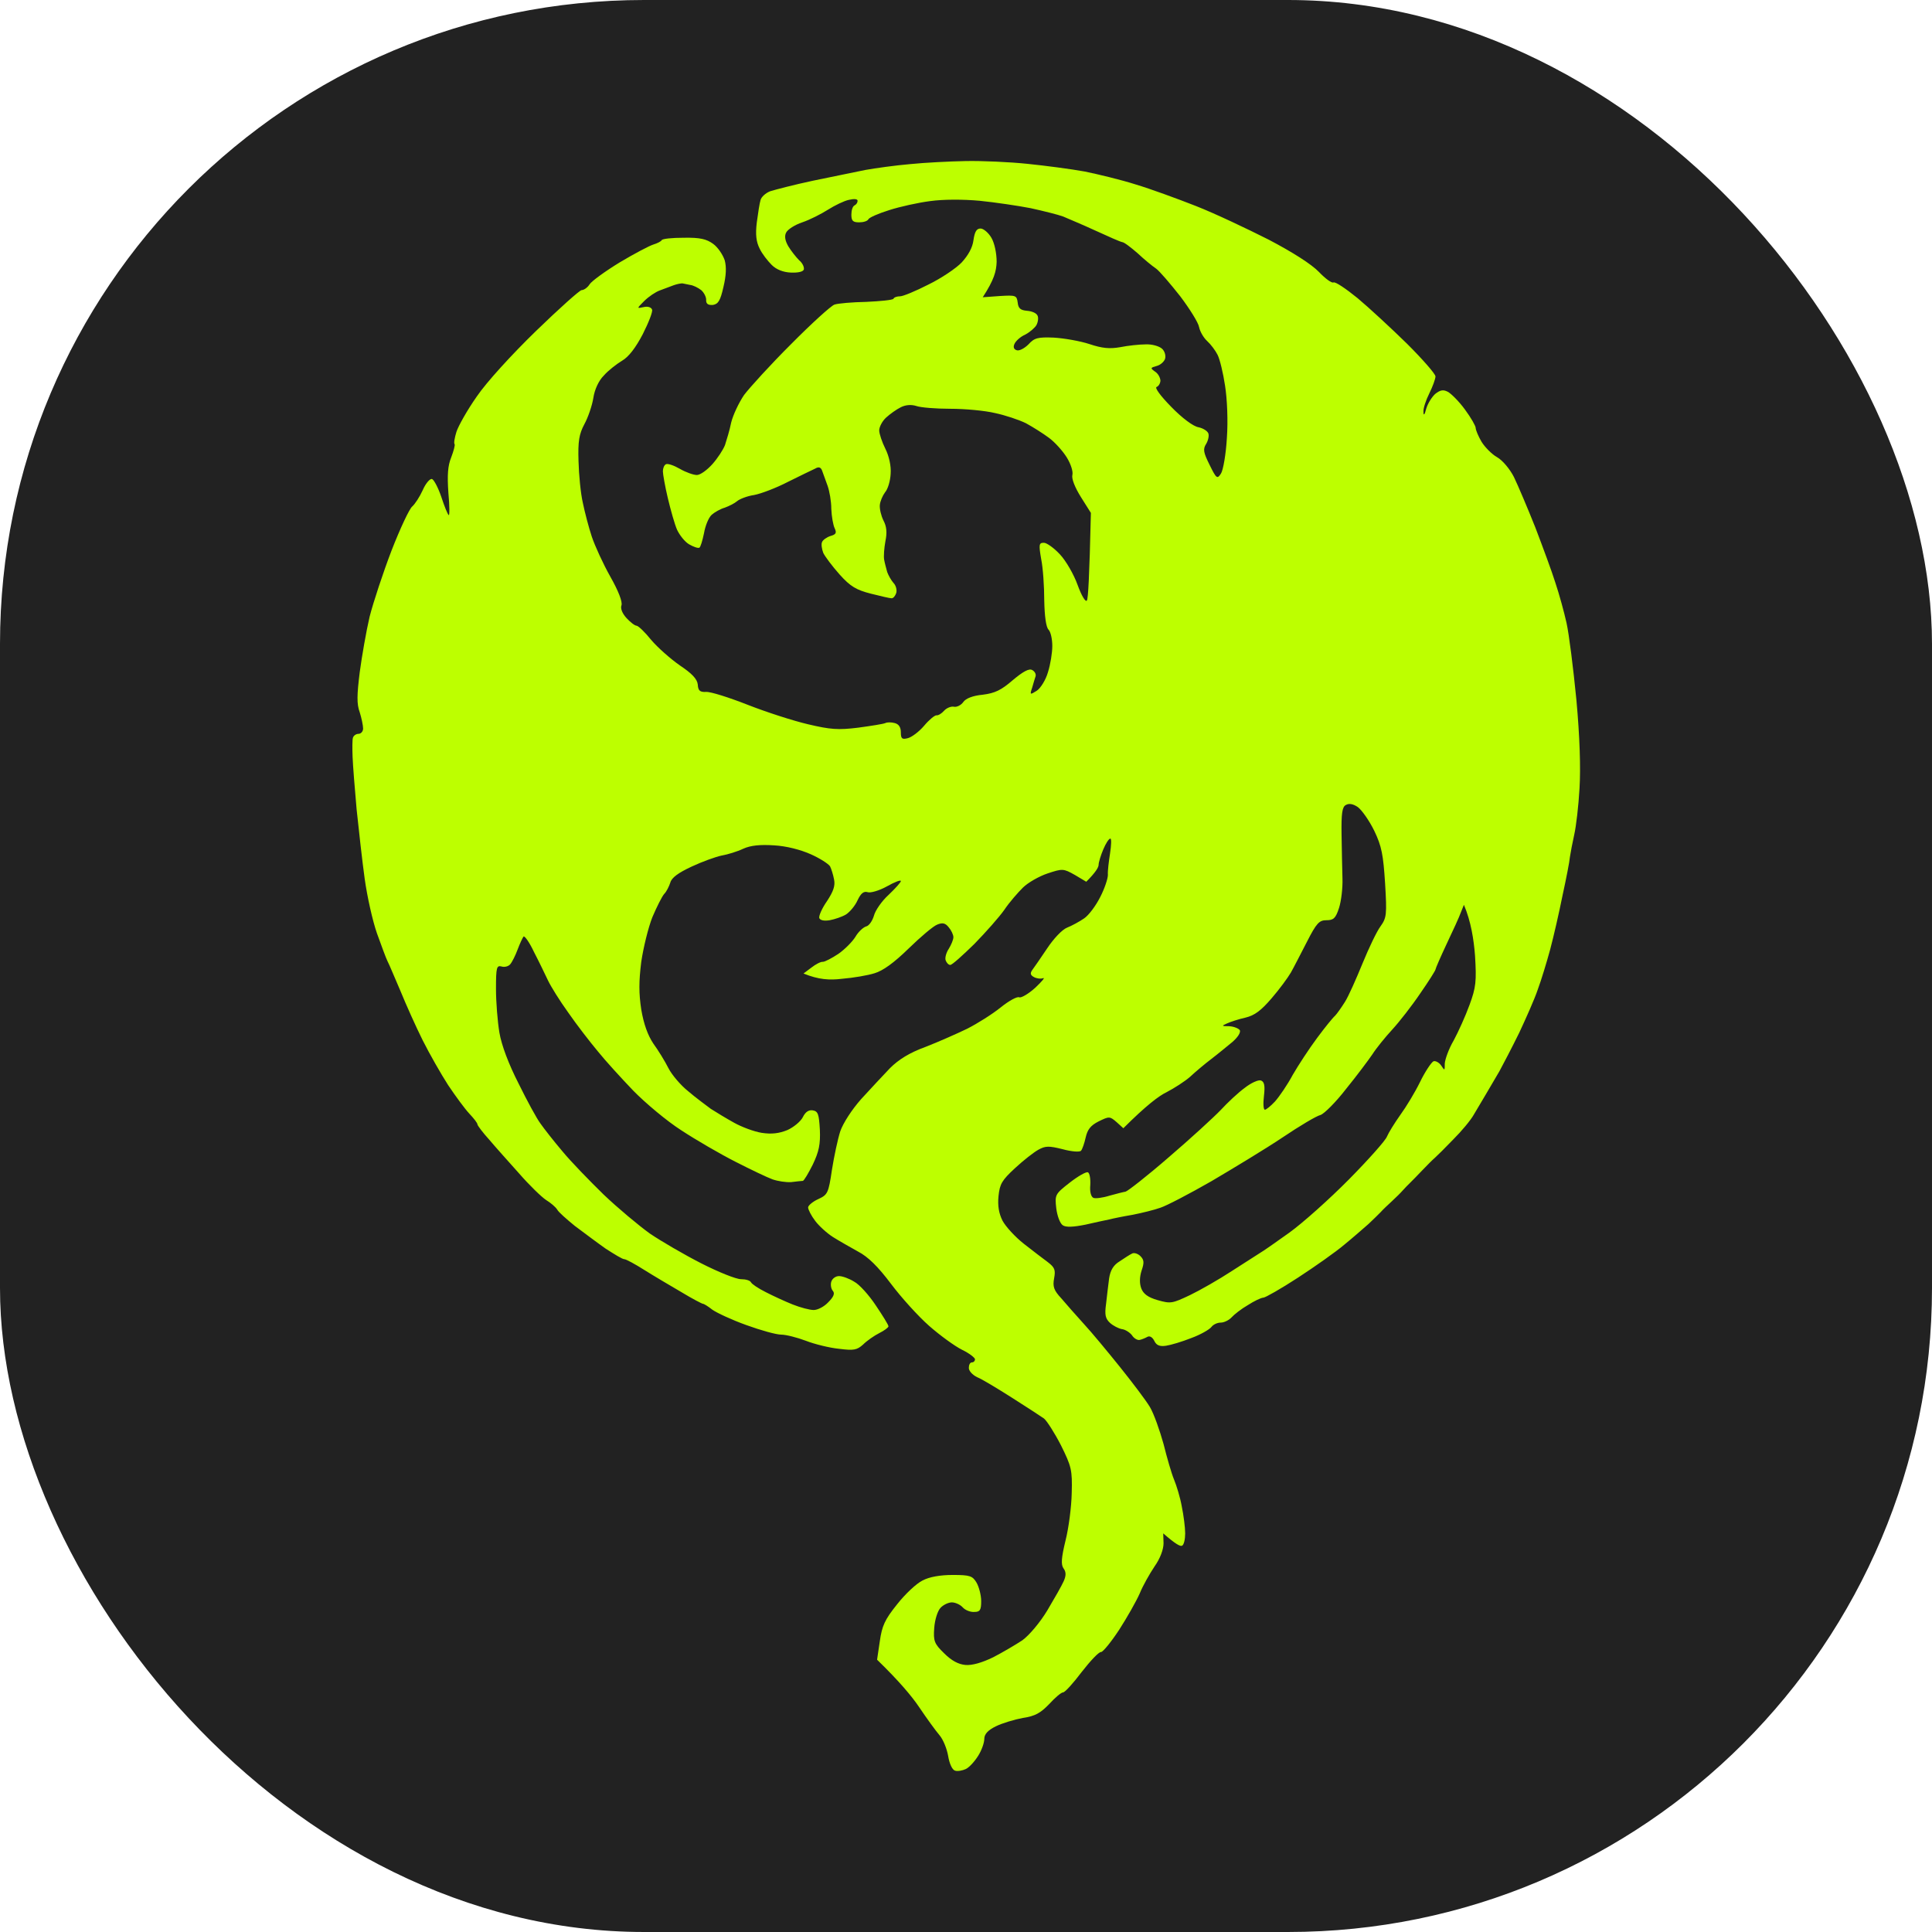
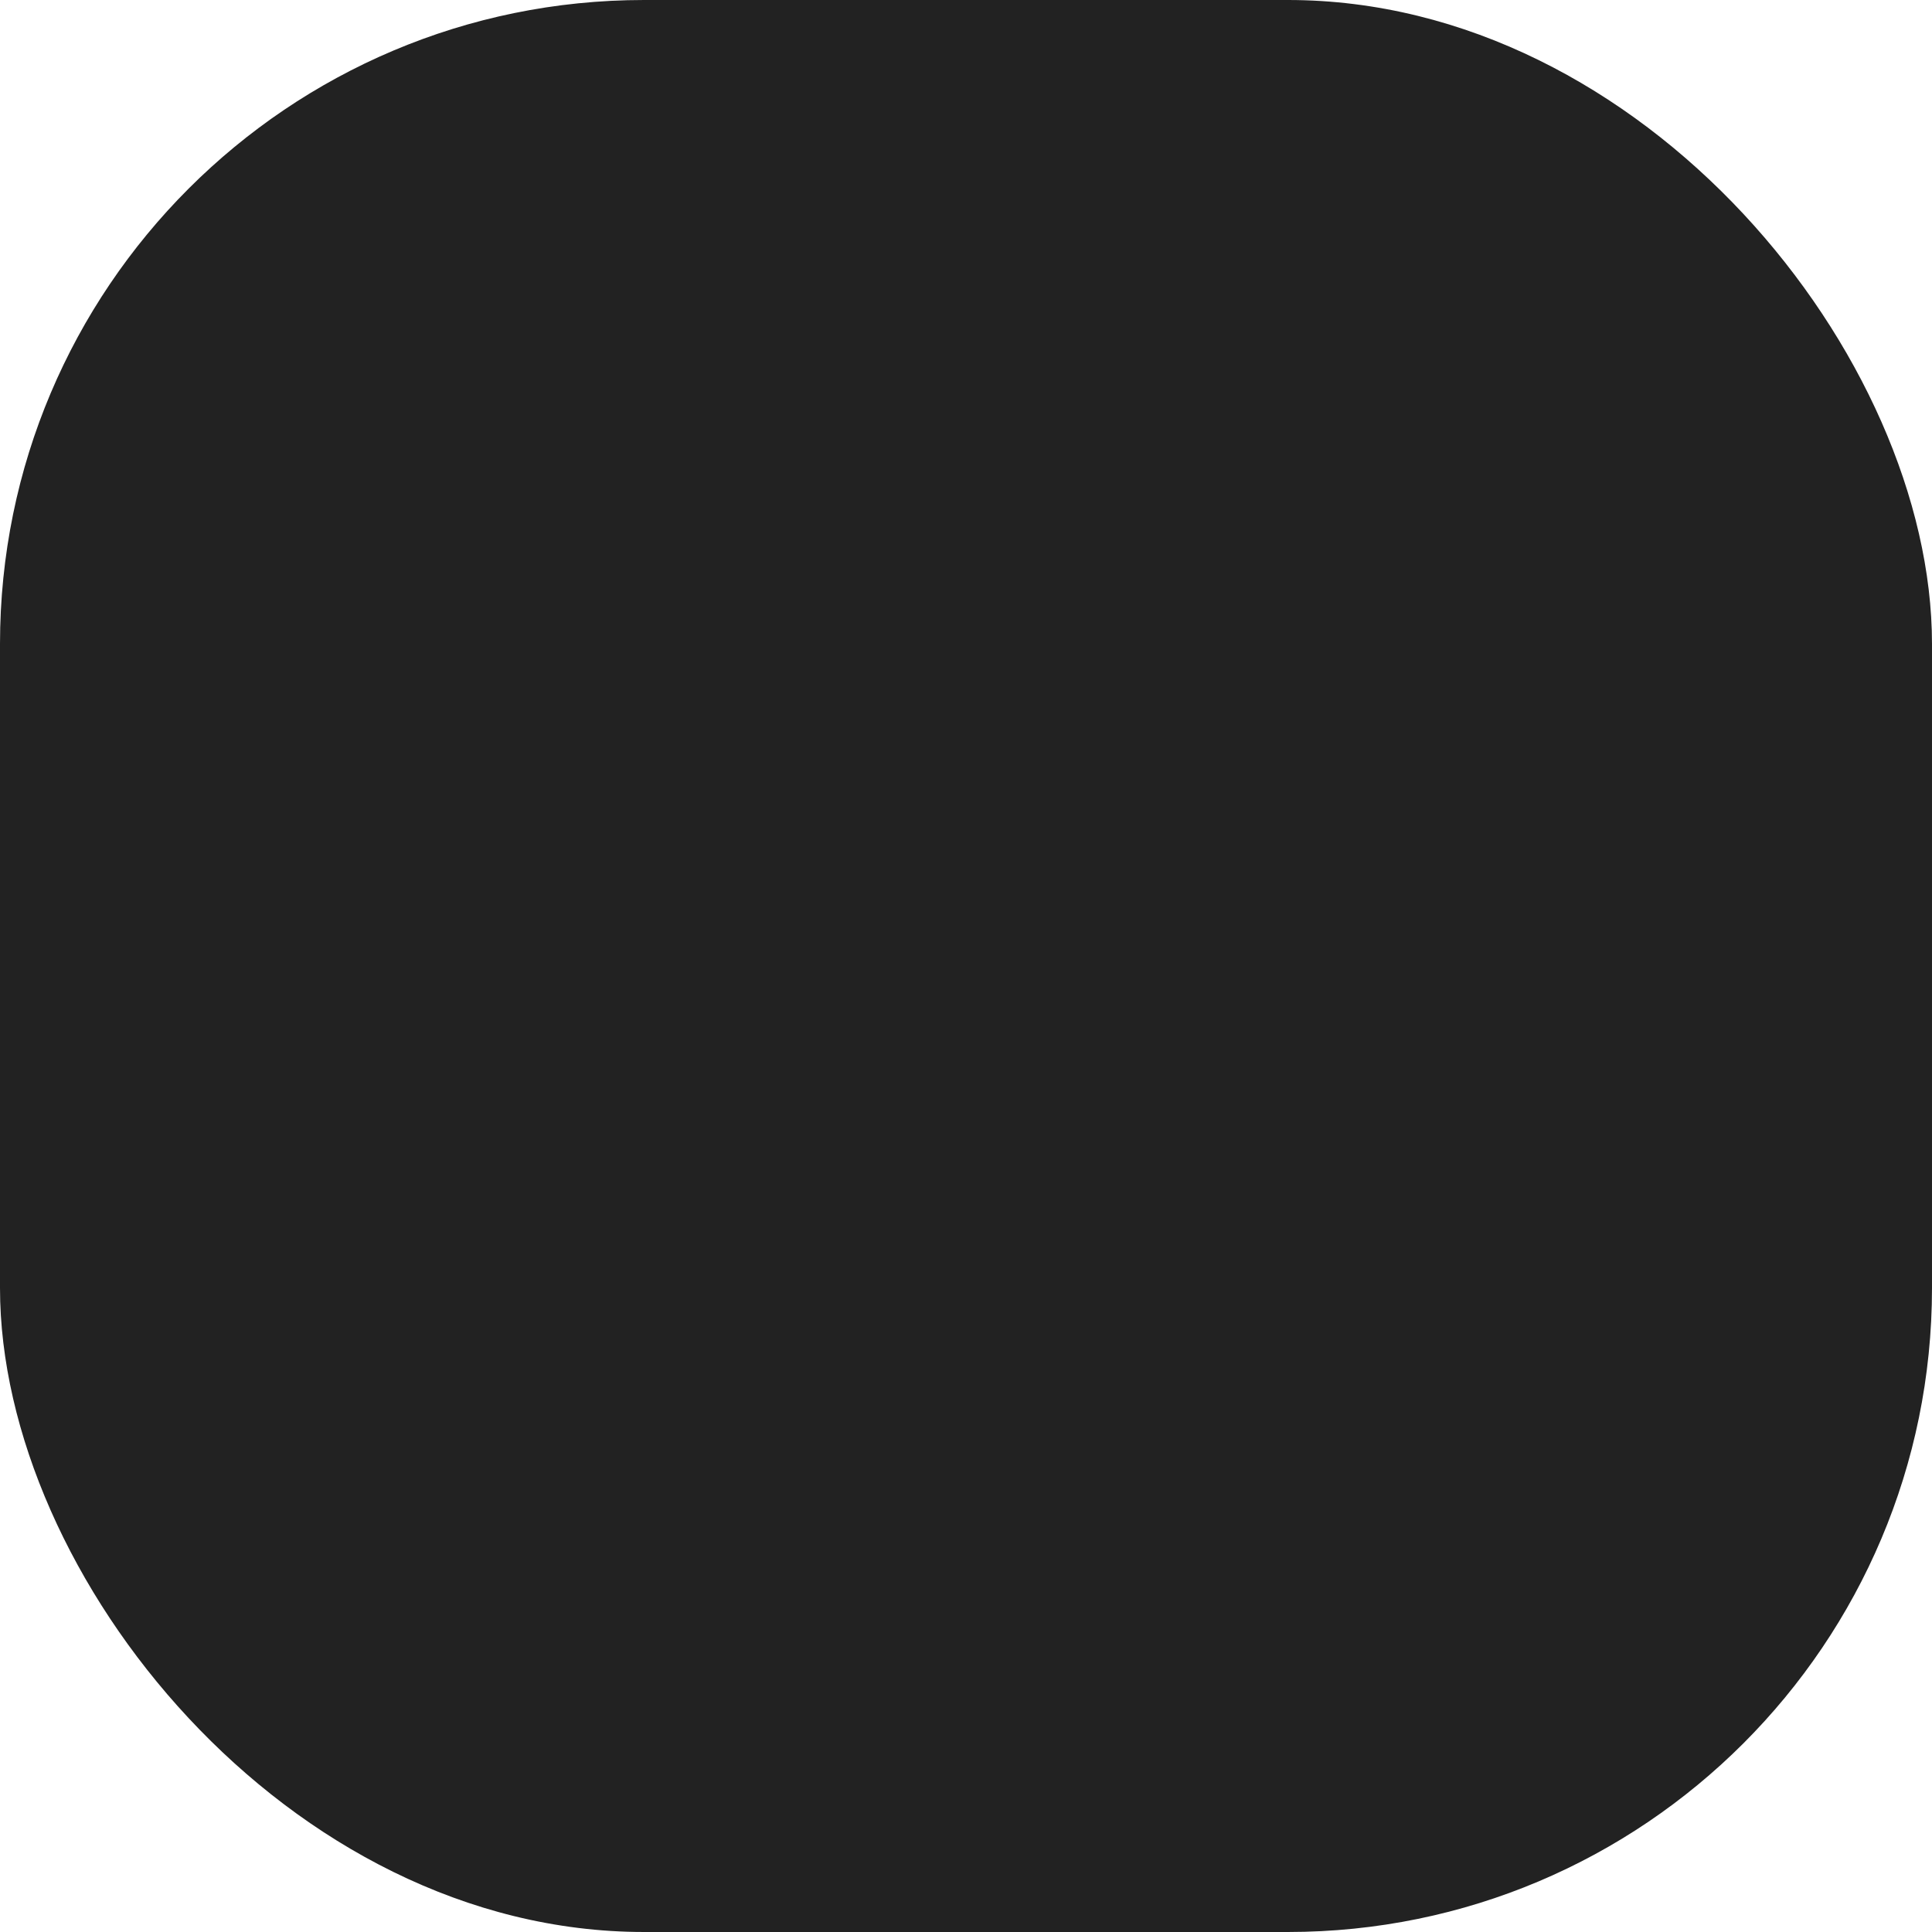
<svg xmlns="http://www.w3.org/2000/svg" width="36" height="36" viewBox="0 0 36 36" fill="none">
  <rect width="36" height="36" rx="12" fill="#222222" />
-   <path d="M16.124 3.167C16.314 3.133 16.688 3.081 16.959 3.058C17.229 3.03 17.696 3.007 17.995 3.001C18.295 2.995 18.813 3.018 19.147 3.053C19.481 3.087 19.959 3.15 20.212 3.196C20.466 3.248 20.892 3.351 21.162 3.437C21.433 3.518 21.934 3.701 22.285 3.839C22.637 3.977 23.241 4.264 23.639 4.465C24.088 4.7 24.439 4.924 24.577 5.068C24.692 5.188 24.813 5.28 24.848 5.263C24.882 5.246 25.078 5.378 25.297 5.556C25.51 5.734 25.925 6.118 26.218 6.405C26.506 6.692 26.748 6.968 26.748 7.014C26.748 7.06 26.696 7.203 26.633 7.33C26.57 7.456 26.518 7.611 26.524 7.674C26.524 7.755 26.547 7.732 26.575 7.617C26.604 7.519 26.679 7.399 26.742 7.341C26.835 7.267 26.892 7.255 26.979 7.301C27.042 7.336 27.186 7.479 27.295 7.628C27.41 7.783 27.497 7.938 27.497 7.973C27.497 8.013 27.549 8.134 27.606 8.231C27.669 8.334 27.802 8.467 27.894 8.518C27.998 8.576 28.136 8.742 28.211 8.891C28.286 9.046 28.464 9.466 28.608 9.827C28.746 10.189 28.919 10.654 28.983 10.861C29.052 11.067 29.144 11.4 29.19 11.607C29.236 11.814 29.317 12.457 29.374 13.042C29.437 13.731 29.455 14.311 29.432 14.69C29.414 15.017 29.368 15.402 29.334 15.551C29.299 15.706 29.265 15.89 29.253 15.97C29.247 16.051 29.184 16.372 29.115 16.688C29.052 17.004 28.948 17.457 28.885 17.693C28.821 17.928 28.718 18.267 28.654 18.439C28.597 18.611 28.435 18.973 28.309 19.243C28.176 19.513 28.009 19.834 27.94 19.96C27.865 20.087 27.75 20.282 27.687 20.391C27.623 20.5 27.52 20.672 27.462 20.77C27.405 20.873 27.232 21.08 27.082 21.229C26.933 21.384 26.777 21.539 26.737 21.574C26.696 21.608 26.593 21.712 26.506 21.803C26.42 21.895 26.316 21.999 26.276 22.039C26.236 22.079 26.172 22.142 26.138 22.182C26.103 22.223 26.011 22.314 25.936 22.383C25.861 22.452 25.763 22.544 25.729 22.584C25.689 22.625 25.585 22.728 25.499 22.808C25.406 22.889 25.211 23.061 25.049 23.193C24.894 23.325 24.502 23.601 24.186 23.807C23.869 24.014 23.575 24.18 23.541 24.18C23.5 24.18 23.368 24.244 23.253 24.318C23.132 24.387 22.994 24.496 22.948 24.548C22.901 24.599 22.809 24.645 22.746 24.645C22.683 24.645 22.608 24.68 22.573 24.726C22.539 24.772 22.372 24.869 22.199 24.932C22.026 25.001 21.813 25.064 21.727 25.076C21.611 25.093 21.548 25.07 21.508 24.984C21.473 24.915 21.422 24.887 21.381 24.91C21.341 24.932 21.272 24.961 21.237 24.967C21.197 24.978 21.128 24.938 21.093 24.881C21.053 24.829 20.967 24.772 20.903 24.766C20.84 24.754 20.742 24.703 20.684 24.651C20.598 24.571 20.581 24.502 20.61 24.295C20.627 24.152 20.65 23.939 20.667 23.819C20.69 23.669 20.748 23.572 20.863 23.503C20.949 23.445 21.053 23.377 21.093 23.359C21.128 23.336 21.203 23.359 21.249 23.405C21.318 23.474 21.324 23.526 21.272 23.675C21.232 23.801 21.232 23.916 21.266 24.008C21.306 24.111 21.393 24.175 21.571 24.226C21.813 24.295 21.842 24.289 22.17 24.134C22.36 24.043 22.711 23.842 22.948 23.687C23.184 23.537 23.425 23.382 23.477 23.348C23.529 23.319 23.777 23.147 24.024 22.969C24.272 22.791 24.773 22.343 25.136 21.976C25.499 21.608 25.821 21.247 25.844 21.178C25.873 21.109 25.982 20.931 26.092 20.776C26.201 20.627 26.368 20.351 26.46 20.162C26.552 19.972 26.668 19.8 26.708 19.777C26.742 19.76 26.811 19.794 26.852 19.851C26.921 19.955 26.921 19.955 26.921 19.817C26.927 19.737 26.996 19.541 27.088 19.386C27.174 19.226 27.307 18.933 27.382 18.726C27.503 18.399 27.514 18.284 27.485 17.808C27.462 17.509 27.41 17.17 27.278 16.86L27.22 17.004C27.192 17.084 27.071 17.348 26.956 17.589C26.84 17.836 26.748 18.049 26.748 18.066C26.748 18.083 26.622 18.284 26.466 18.508C26.311 18.738 26.074 19.042 25.942 19.185C25.809 19.329 25.642 19.536 25.573 19.645C25.499 19.754 25.28 20.047 25.084 20.288C24.894 20.535 24.675 20.753 24.606 20.776C24.531 20.793 24.214 20.982 23.898 21.195C23.581 21.407 22.982 21.769 22.573 22.01C22.164 22.245 21.733 22.469 21.623 22.504C21.514 22.544 21.277 22.602 21.105 22.636C20.932 22.665 20.736 22.705 20.673 22.722C20.61 22.733 20.408 22.779 20.224 22.82C19.993 22.866 19.861 22.871 19.803 22.831C19.752 22.797 19.7 22.659 19.682 22.515C19.654 22.263 19.659 22.251 19.93 22.039C20.085 21.918 20.235 21.832 20.27 21.844C20.304 21.855 20.322 21.964 20.316 22.079C20.304 22.2 20.327 22.297 20.373 22.32C20.408 22.337 20.546 22.32 20.673 22.28C20.8 22.245 20.932 22.211 20.972 22.205C21.007 22.2 21.37 21.918 21.773 21.568C22.182 21.218 22.613 20.822 22.746 20.684C22.873 20.546 23.074 20.357 23.195 20.27C23.31 20.179 23.448 20.116 23.495 20.133C23.558 20.156 23.575 20.225 23.552 20.42C23.535 20.563 23.541 20.678 23.57 20.678C23.593 20.678 23.679 20.609 23.759 20.523C23.84 20.431 23.99 20.213 24.088 20.029C24.191 19.851 24.393 19.541 24.543 19.34C24.687 19.145 24.836 18.962 24.877 18.927C24.911 18.893 24.992 18.778 25.061 18.669C25.13 18.56 25.274 18.232 25.389 17.951C25.504 17.67 25.654 17.354 25.723 17.262C25.838 17.101 25.844 17.044 25.809 16.458C25.775 15.93 25.746 15.769 25.608 15.482C25.516 15.293 25.378 15.098 25.303 15.04C25.211 14.977 25.136 14.966 25.078 15C25.009 15.034 24.992 15.161 24.998 15.551C25.003 15.827 25.009 16.2 25.015 16.372C25.021 16.544 24.992 16.791 24.951 16.918C24.888 17.113 24.848 17.147 24.715 17.147C24.583 17.147 24.531 17.199 24.353 17.549C24.237 17.773 24.105 18.032 24.053 18.123C23.996 18.221 23.84 18.433 23.696 18.6C23.5 18.829 23.379 18.921 23.207 18.962C23.08 18.99 22.924 19.042 22.861 19.071C22.758 19.116 22.763 19.122 22.907 19.122C22.994 19.128 23.08 19.163 23.103 19.197C23.12 19.243 23.063 19.329 22.965 19.415C22.867 19.495 22.694 19.639 22.573 19.731C22.452 19.823 22.274 19.972 22.176 20.064C22.078 20.15 21.882 20.276 21.738 20.351C21.594 20.42 21.358 20.598 20.932 21.023L20.805 20.908C20.679 20.799 20.667 20.799 20.471 20.896C20.322 20.971 20.264 21.046 20.23 21.195C20.206 21.304 20.166 21.419 20.143 21.442C20.12 21.471 19.965 21.459 19.798 21.413C19.544 21.35 19.481 21.35 19.348 21.424C19.262 21.471 19.066 21.625 18.911 21.769C18.669 21.993 18.629 22.062 18.606 22.286C18.588 22.464 18.611 22.607 18.68 22.745C18.738 22.854 18.916 23.049 19.078 23.176C19.239 23.302 19.441 23.457 19.527 23.52C19.654 23.618 19.671 23.664 19.642 23.819C19.613 23.974 19.636 24.043 19.775 24.192C19.861 24.295 20.051 24.508 20.195 24.668C20.339 24.823 20.638 25.185 20.869 25.472C21.099 25.759 21.352 26.092 21.427 26.218C21.502 26.345 21.611 26.655 21.681 26.907C21.744 27.16 21.83 27.459 21.876 27.568C21.922 27.677 21.992 27.906 22.02 28.067C22.055 28.234 22.084 28.463 22.084 28.572C22.084 28.681 22.061 28.785 22.026 28.802C21.992 28.819 21.905 28.773 21.675 28.572L21.681 28.756C21.681 28.871 21.617 29.043 21.514 29.187C21.422 29.325 21.295 29.548 21.237 29.692C21.174 29.835 21.001 30.14 20.857 30.364C20.707 30.593 20.552 30.783 20.517 30.783C20.477 30.777 20.316 30.949 20.155 31.156C19.999 31.363 19.844 31.535 19.809 31.535C19.775 31.535 19.659 31.633 19.55 31.753C19.389 31.919 19.291 31.977 19.061 32.011C18.905 32.04 18.675 32.109 18.559 32.166C18.404 32.241 18.341 32.316 18.341 32.402C18.341 32.476 18.289 32.62 18.226 32.718C18.162 32.821 18.058 32.936 17.995 32.964C17.932 32.993 17.84 33.01 17.794 32.993C17.742 32.976 17.69 32.861 17.667 32.718C17.644 32.586 17.575 32.413 17.506 32.333C17.437 32.252 17.27 32.023 17.131 31.816C16.993 31.61 16.757 31.328 16.343 30.926L16.394 30.582C16.435 30.295 16.486 30.18 16.717 29.893C16.866 29.703 17.08 29.503 17.189 29.451C17.316 29.382 17.523 29.347 17.753 29.347C18.076 29.347 18.122 29.365 18.197 29.491C18.243 29.571 18.283 29.726 18.283 29.835C18.283 30.002 18.26 30.036 18.156 30.036C18.081 30.042 17.984 30.002 17.938 29.95C17.892 29.899 17.799 29.858 17.736 29.858C17.673 29.858 17.575 29.904 17.523 29.962C17.471 30.019 17.419 30.18 17.408 30.335C17.39 30.576 17.408 30.628 17.592 30.806C17.73 30.944 17.857 31.012 17.989 31.024C18.11 31.035 18.295 30.984 18.508 30.88C18.686 30.788 18.928 30.645 19.049 30.565C19.176 30.473 19.377 30.237 19.515 30.008C19.648 29.784 19.786 29.543 19.821 29.462C19.867 29.359 19.867 29.29 19.815 29.221C19.769 29.152 19.775 29.032 19.855 28.704C19.913 28.475 19.965 28.079 19.97 27.82C19.982 27.39 19.965 27.326 19.769 26.93C19.648 26.695 19.504 26.471 19.452 26.431C19.395 26.391 19.13 26.218 18.859 26.046C18.588 25.874 18.295 25.696 18.208 25.662C18.122 25.621 18.047 25.541 18.053 25.484C18.053 25.432 18.076 25.386 18.11 25.386C18.145 25.386 18.168 25.357 18.168 25.329C18.168 25.3 18.058 25.214 17.926 25.151C17.788 25.082 17.512 24.881 17.31 24.703C17.108 24.525 16.792 24.175 16.602 23.922C16.36 23.601 16.175 23.417 15.985 23.319C15.841 23.239 15.628 23.118 15.519 23.049C15.41 22.98 15.26 22.843 15.191 22.751C15.116 22.653 15.058 22.538 15.058 22.498C15.058 22.464 15.145 22.389 15.248 22.343C15.421 22.263 15.438 22.234 15.502 21.798C15.542 21.545 15.611 21.224 15.657 21.08C15.709 20.931 15.87 20.678 16.049 20.477C16.216 20.294 16.458 20.035 16.584 19.903C16.746 19.742 16.947 19.616 17.247 19.507C17.483 19.415 17.834 19.26 18.024 19.168C18.214 19.071 18.49 18.898 18.646 18.772C18.796 18.651 18.951 18.565 18.991 18.583C19.026 18.6 19.164 18.52 19.291 18.405C19.418 18.284 19.481 18.209 19.435 18.227C19.389 18.244 19.308 18.232 19.262 18.204C19.199 18.169 19.193 18.135 19.233 18.077C19.268 18.032 19.389 17.854 19.51 17.675C19.631 17.492 19.792 17.32 19.884 17.285C19.97 17.251 20.109 17.176 20.201 17.113C20.287 17.055 20.419 16.878 20.5 16.717C20.581 16.562 20.644 16.372 20.644 16.303C20.638 16.229 20.661 16.051 20.684 15.902C20.707 15.752 20.713 15.626 20.69 15.626C20.661 15.626 20.604 15.718 20.558 15.827C20.512 15.936 20.471 16.068 20.471 16.114C20.471 16.16 20.419 16.252 20.241 16.43L20.028 16.303C19.815 16.183 19.798 16.183 19.521 16.275C19.366 16.326 19.153 16.447 19.061 16.539C18.968 16.631 18.807 16.814 18.715 16.952C18.623 17.084 18.369 17.371 18.156 17.589C17.938 17.802 17.742 17.98 17.707 17.98C17.673 17.98 17.638 17.94 17.621 17.894C17.604 17.848 17.632 17.75 17.678 17.681C17.724 17.607 17.765 17.509 17.765 17.463C17.765 17.417 17.724 17.331 17.678 17.279C17.615 17.199 17.563 17.188 17.465 17.228C17.39 17.256 17.154 17.457 16.93 17.675C16.659 17.94 16.452 18.089 16.296 18.135C16.17 18.175 15.899 18.221 15.692 18.238C15.456 18.267 15.254 18.255 14.972 18.14L15.116 18.032C15.197 17.968 15.294 17.917 15.335 17.922C15.369 17.922 15.502 17.854 15.623 17.773C15.738 17.693 15.882 17.549 15.939 17.457C15.991 17.366 16.083 17.279 16.141 17.262C16.193 17.251 16.256 17.159 16.285 17.061C16.308 16.969 16.429 16.791 16.555 16.677C16.682 16.556 16.786 16.441 16.786 16.418C16.786 16.39 16.671 16.435 16.527 16.516C16.383 16.596 16.221 16.642 16.17 16.625C16.095 16.602 16.043 16.642 15.98 16.774C15.934 16.878 15.836 16.992 15.767 17.038C15.692 17.084 15.553 17.13 15.461 17.147C15.352 17.165 15.283 17.147 15.266 17.107C15.254 17.067 15.317 16.923 15.41 16.791C15.53 16.608 15.565 16.504 15.542 16.39C15.525 16.298 15.49 16.189 15.467 16.143C15.438 16.097 15.277 15.993 15.11 15.919C14.92 15.833 14.649 15.764 14.425 15.752C14.166 15.735 13.987 15.752 13.849 15.815C13.74 15.867 13.555 15.924 13.446 15.942C13.336 15.965 13.083 16.056 12.887 16.148C12.64 16.263 12.513 16.355 12.49 16.447C12.467 16.516 12.421 16.613 12.375 16.659C12.335 16.705 12.237 16.9 12.156 17.09C12.081 17.279 11.989 17.652 11.949 17.922C11.903 18.29 11.903 18.508 11.949 18.812C11.995 19.082 12.07 19.289 12.173 19.444C12.265 19.57 12.392 19.777 12.455 19.903C12.519 20.029 12.686 20.225 12.824 20.334C12.956 20.448 13.152 20.592 13.244 20.661C13.342 20.724 13.532 20.839 13.676 20.919C13.82 21 14.051 21.086 14.194 21.109C14.379 21.137 14.517 21.12 14.672 21.057C14.788 21.005 14.92 20.896 14.96 20.816C15.007 20.72 15.068 20.678 15.145 20.69C15.243 20.707 15.26 20.759 15.277 21.051C15.289 21.321 15.26 21.459 15.145 21.7C15.064 21.861 14.983 21.999 14.96 22.004C14.932 22.004 14.839 22.016 14.742 22.027C14.644 22.033 14.494 22.01 14.396 21.976C14.298 21.941 13.987 21.792 13.705 21.648C13.423 21.505 12.968 21.241 12.697 21.063C12.427 20.891 12.024 20.552 11.799 20.322C11.58 20.093 11.275 19.76 11.137 19.587C10.993 19.415 10.745 19.094 10.59 18.87C10.428 18.646 10.261 18.376 10.21 18.267C10.158 18.158 10.043 17.917 9.95 17.739C9.864 17.555 9.772 17.429 9.755 17.452C9.737 17.474 9.686 17.584 9.645 17.693C9.605 17.802 9.542 17.928 9.507 17.968C9.473 18.009 9.398 18.026 9.346 18.009C9.254 17.985 9.242 18.026 9.242 18.428C9.242 18.669 9.271 19.036 9.306 19.243C9.346 19.478 9.478 19.828 9.663 20.19C9.818 20.506 10.002 20.845 10.071 20.936C10.135 21.028 10.319 21.264 10.48 21.453C10.636 21.643 10.987 22.004 11.246 22.257C11.511 22.51 11.903 22.837 12.11 22.986C12.323 23.13 12.755 23.382 13.072 23.543C13.388 23.704 13.717 23.836 13.809 23.836C13.895 23.836 13.976 23.859 13.993 23.893C14.01 23.928 14.131 24.008 14.269 24.077C14.402 24.146 14.626 24.249 14.77 24.307C14.914 24.364 15.087 24.41 15.162 24.41C15.237 24.41 15.358 24.347 15.433 24.266C15.536 24.163 15.559 24.1 15.519 24.054C15.484 24.014 15.473 23.933 15.49 23.882C15.508 23.824 15.571 23.778 15.634 23.778C15.697 23.778 15.824 23.824 15.916 23.882C16.014 23.933 16.193 24.134 16.319 24.324C16.446 24.513 16.555 24.686 16.555 24.714C16.555 24.737 16.475 24.795 16.383 24.841C16.291 24.887 16.152 24.984 16.083 25.053C15.968 25.156 15.911 25.168 15.634 25.133C15.461 25.116 15.179 25.047 15.018 24.984C14.851 24.921 14.644 24.869 14.557 24.869C14.465 24.869 14.177 24.789 13.907 24.691C13.636 24.594 13.354 24.462 13.273 24.404C13.193 24.341 13.118 24.295 13.1 24.295C13.083 24.295 12.905 24.203 12.697 24.077C12.49 23.956 12.179 23.773 12.006 23.664C11.834 23.555 11.666 23.463 11.632 23.463C11.597 23.463 11.448 23.371 11.286 23.267C11.131 23.158 10.872 22.963 10.711 22.843C10.555 22.716 10.405 22.584 10.382 22.538C10.354 22.492 10.261 22.412 10.175 22.36C10.089 22.303 9.864 22.085 9.674 21.867C9.484 21.654 9.231 21.373 9.115 21.235C8.995 21.103 8.902 20.977 8.897 20.954C8.897 20.925 8.828 20.839 8.747 20.753C8.661 20.661 8.488 20.425 8.35 20.219C8.217 20.012 8.004 19.639 7.877 19.386C7.751 19.134 7.566 18.72 7.463 18.468C7.353 18.215 7.25 17.963 7.221 17.911C7.192 17.854 7.106 17.618 7.025 17.394C6.944 17.165 6.841 16.705 6.795 16.372C6.749 16.039 6.685 15.459 6.645 15.081C6.611 14.701 6.576 14.265 6.57 14.104C6.564 13.949 6.564 13.783 6.576 13.748C6.587 13.708 6.634 13.674 6.68 13.674C6.726 13.674 6.766 13.628 6.766 13.576C6.766 13.519 6.737 13.381 6.703 13.272C6.645 13.117 6.651 12.945 6.703 12.526C6.743 12.227 6.824 11.762 6.887 11.492C6.956 11.222 7.14 10.665 7.296 10.258C7.457 9.844 7.63 9.477 7.682 9.437C7.733 9.391 7.82 9.259 7.877 9.133C7.929 9.012 8.01 8.914 8.05 8.926C8.085 8.937 8.165 9.087 8.223 9.259C8.28 9.431 8.338 9.58 8.361 9.598C8.378 9.615 8.378 9.425 8.355 9.184C8.332 8.851 8.344 8.679 8.407 8.524C8.453 8.403 8.482 8.294 8.471 8.277C8.453 8.26 8.471 8.157 8.505 8.047C8.54 7.938 8.707 7.64 8.885 7.387C9.064 7.123 9.536 6.606 9.985 6.17C10.417 5.751 10.803 5.406 10.837 5.406C10.878 5.406 10.947 5.361 10.987 5.297C11.022 5.24 11.275 5.056 11.546 4.89C11.816 4.729 12.098 4.58 12.173 4.557C12.248 4.534 12.317 4.499 12.329 4.476C12.34 4.448 12.524 4.43 12.743 4.43C13.043 4.425 13.164 4.453 13.29 4.545C13.377 4.608 13.469 4.746 13.504 4.85C13.538 4.976 13.532 5.131 13.48 5.349C13.423 5.602 13.383 5.665 13.285 5.682C13.198 5.688 13.158 5.665 13.158 5.596C13.164 5.539 13.118 5.452 13.066 5.406C13.008 5.361 12.916 5.315 12.858 5.309C12.801 5.297 12.738 5.286 12.715 5.28C12.686 5.28 12.617 5.292 12.553 5.315C12.49 5.338 12.375 5.383 12.294 5.412C12.214 5.441 12.087 5.527 12.006 5.607C11.862 5.751 11.862 5.751 11.995 5.722C12.064 5.705 12.133 5.722 12.15 5.768C12.168 5.803 12.087 6.009 11.977 6.227C11.845 6.48 11.713 6.652 11.592 6.721C11.488 6.784 11.332 6.905 11.252 6.997C11.154 7.094 11.079 7.261 11.056 7.416C11.033 7.559 10.958 7.778 10.889 7.904C10.791 8.088 10.768 8.22 10.78 8.593C10.786 8.845 10.82 9.196 10.86 9.368C10.895 9.54 10.97 9.827 11.027 9.999C11.085 10.172 11.24 10.51 11.373 10.746C11.523 11.01 11.603 11.217 11.58 11.28C11.557 11.337 11.597 11.435 11.678 11.521C11.747 11.595 11.828 11.659 11.862 11.659C11.897 11.664 12.018 11.779 12.133 11.923C12.254 12.066 12.496 12.279 12.668 12.399C12.893 12.549 12.991 12.652 13.002 12.755C13.008 12.87 13.043 12.899 13.158 12.893C13.239 12.887 13.584 12.996 13.935 13.134C14.287 13.272 14.788 13.433 15.058 13.496C15.473 13.594 15.617 13.605 15.991 13.559C16.239 13.525 16.463 13.49 16.498 13.473C16.532 13.456 16.607 13.456 16.671 13.473C16.747 13.492 16.786 13.55 16.786 13.645C16.786 13.766 16.809 13.783 16.918 13.754C16.987 13.737 17.126 13.634 17.218 13.525C17.31 13.415 17.414 13.329 17.448 13.329C17.483 13.335 17.546 13.295 17.592 13.243C17.638 13.192 17.724 13.157 17.776 13.169C17.828 13.18 17.909 13.14 17.949 13.082C17.995 13.014 18.128 12.962 18.312 12.945C18.542 12.916 18.657 12.859 18.87 12.675C19.061 12.514 19.176 12.451 19.233 12.485C19.279 12.508 19.308 12.56 19.297 12.6C19.285 12.635 19.256 12.732 19.233 12.813C19.187 12.95 19.193 12.95 19.32 12.87C19.389 12.824 19.487 12.669 19.527 12.526C19.573 12.382 19.608 12.164 19.608 12.038C19.608 11.911 19.579 11.774 19.538 11.733C19.492 11.687 19.464 11.486 19.458 11.188C19.458 10.93 19.435 10.579 19.4 10.413C19.354 10.143 19.36 10.114 19.452 10.114C19.504 10.114 19.642 10.212 19.752 10.332C19.861 10.447 20.011 10.706 20.08 10.901C20.155 11.107 20.23 11.228 20.253 11.188C20.276 11.148 20.299 10.769 20.327 9.557L20.143 9.265C20.028 9.081 19.965 8.92 19.982 8.851C19.999 8.788 19.953 8.645 19.878 8.524C19.803 8.403 19.654 8.237 19.544 8.157C19.435 8.076 19.245 7.956 19.118 7.887C18.991 7.824 18.732 7.737 18.542 7.697C18.352 7.651 17.978 7.617 17.707 7.617C17.437 7.617 17.154 7.594 17.074 7.565C16.982 7.536 16.878 7.542 16.786 7.588C16.705 7.628 16.584 7.714 16.509 7.783C16.44 7.846 16.383 7.956 16.383 8.019C16.383 8.082 16.435 8.237 16.498 8.363C16.567 8.501 16.607 8.685 16.596 8.828C16.59 8.96 16.544 9.115 16.492 9.173C16.446 9.236 16.4 9.339 16.394 9.414C16.389 9.483 16.417 9.609 16.463 9.701C16.521 9.81 16.532 9.925 16.498 10.086C16.475 10.212 16.463 10.367 16.475 10.43C16.486 10.493 16.515 10.597 16.532 10.66C16.555 10.723 16.607 10.815 16.648 10.861C16.694 10.907 16.717 10.993 16.7 11.05C16.682 11.102 16.648 11.148 16.613 11.148C16.579 11.148 16.406 11.107 16.227 11.062C15.957 10.993 15.847 10.93 15.646 10.706C15.508 10.551 15.375 10.373 15.341 10.304C15.312 10.229 15.3 10.137 15.317 10.103C15.329 10.063 15.404 10.011 15.473 9.988C15.577 9.959 15.594 9.931 15.553 9.844C15.525 9.787 15.496 9.626 15.49 9.483C15.49 9.339 15.456 9.15 15.421 9.052C15.386 8.955 15.341 8.834 15.323 8.782C15.3 8.708 15.26 8.69 15.191 8.731C15.133 8.759 14.903 8.868 14.684 8.978C14.465 9.092 14.177 9.201 14.051 9.224C13.924 9.242 13.78 9.299 13.734 9.339C13.688 9.379 13.584 9.431 13.504 9.46C13.423 9.483 13.313 9.546 13.262 9.592C13.204 9.643 13.141 9.799 13.118 9.936C13.089 10.074 13.054 10.195 13.031 10.206C13.002 10.218 12.922 10.189 12.841 10.143C12.761 10.097 12.663 9.971 12.617 9.873C12.571 9.77 12.496 9.5 12.444 9.282C12.392 9.064 12.352 8.834 12.352 8.782C12.352 8.725 12.375 8.667 12.409 8.65C12.444 8.633 12.559 8.673 12.668 8.736C12.778 8.8 12.922 8.851 12.985 8.851C13.049 8.851 13.175 8.759 13.273 8.65C13.371 8.541 13.475 8.38 13.509 8.294C13.538 8.202 13.596 8.019 13.624 7.875C13.659 7.732 13.768 7.502 13.866 7.358C13.97 7.221 14.361 6.79 14.742 6.411C15.122 6.027 15.484 5.699 15.548 5.676C15.611 5.653 15.882 5.63 16.141 5.625C16.406 5.613 16.636 5.59 16.648 5.567C16.659 5.539 16.717 5.521 16.774 5.521C16.826 5.521 17.062 5.424 17.298 5.303C17.535 5.188 17.817 4.999 17.92 4.89C18.041 4.758 18.122 4.614 18.139 4.476C18.162 4.316 18.197 4.258 18.272 4.258C18.323 4.258 18.416 4.333 18.473 4.43C18.531 4.528 18.571 4.718 18.571 4.878C18.565 5.056 18.525 5.211 18.312 5.539L18.629 5.516C18.928 5.498 18.945 5.504 18.963 5.636C18.974 5.745 19.014 5.78 19.135 5.791C19.222 5.797 19.308 5.831 19.331 5.877C19.354 5.917 19.343 5.998 19.314 6.055C19.285 6.107 19.193 6.187 19.107 6.233C19.014 6.273 18.928 6.354 18.905 6.405C18.876 6.463 18.888 6.509 18.945 6.526C18.991 6.543 19.089 6.492 19.164 6.417C19.274 6.296 19.337 6.279 19.636 6.291C19.826 6.302 20.126 6.354 20.299 6.411C20.541 6.492 20.679 6.503 20.874 6.469C21.018 6.44 21.232 6.417 21.347 6.417C21.468 6.411 21.6 6.451 21.652 6.497C21.704 6.543 21.727 6.629 21.709 6.687C21.692 6.738 21.623 6.802 21.554 6.819C21.433 6.853 21.433 6.859 21.519 6.922C21.577 6.957 21.617 7.031 21.623 7.089C21.623 7.14 21.588 7.198 21.554 7.209C21.508 7.221 21.623 7.376 21.825 7.582C22.026 7.789 22.233 7.944 22.331 7.961C22.418 7.979 22.498 8.03 22.516 8.076C22.533 8.122 22.51 8.214 22.475 8.271C22.412 8.369 22.424 8.432 22.539 8.662C22.665 8.92 22.683 8.932 22.752 8.822C22.792 8.759 22.844 8.461 22.861 8.162C22.884 7.846 22.867 7.439 22.827 7.186C22.792 6.951 22.729 6.692 22.688 6.612C22.648 6.532 22.562 6.417 22.493 6.354C22.424 6.291 22.36 6.176 22.343 6.095C22.331 6.015 22.17 5.757 21.992 5.521C21.807 5.286 21.606 5.051 21.542 5.005C21.473 4.959 21.318 4.832 21.197 4.718C21.07 4.608 20.944 4.511 20.909 4.511C20.874 4.505 20.65 4.407 20.414 4.298C20.178 4.189 19.901 4.074 19.809 4.034C19.717 4 19.441 3.931 19.204 3.879C18.968 3.833 18.537 3.77 18.254 3.741C17.938 3.713 17.581 3.713 17.333 3.747C17.108 3.776 16.769 3.851 16.573 3.914C16.371 3.977 16.198 4.052 16.181 4.086C16.164 4.12 16.089 4.143 16.009 4.143C15.893 4.143 15.864 4.115 15.864 4C15.864 3.919 15.887 3.845 15.922 3.828C15.957 3.81 15.98 3.776 15.98 3.741C15.98 3.707 15.916 3.701 15.818 3.724C15.732 3.741 15.553 3.828 15.427 3.908C15.3 3.988 15.087 4.097 14.949 4.143C14.811 4.189 14.678 4.275 14.649 4.333C14.615 4.396 14.626 4.482 14.69 4.591C14.742 4.677 14.834 4.792 14.891 4.85C14.955 4.901 14.989 4.982 14.978 5.022C14.966 5.062 14.874 5.085 14.736 5.079C14.592 5.073 14.465 5.022 14.379 4.936C14.304 4.861 14.2 4.729 14.154 4.631C14.091 4.505 14.074 4.373 14.102 4.143C14.125 3.971 14.154 3.782 14.171 3.73C14.183 3.673 14.264 3.598 14.35 3.564C14.442 3.535 14.793 3.443 15.145 3.368C15.496 3.294 15.934 3.208 16.124 3.167Z" fill="#BDFF00" />
</svg>